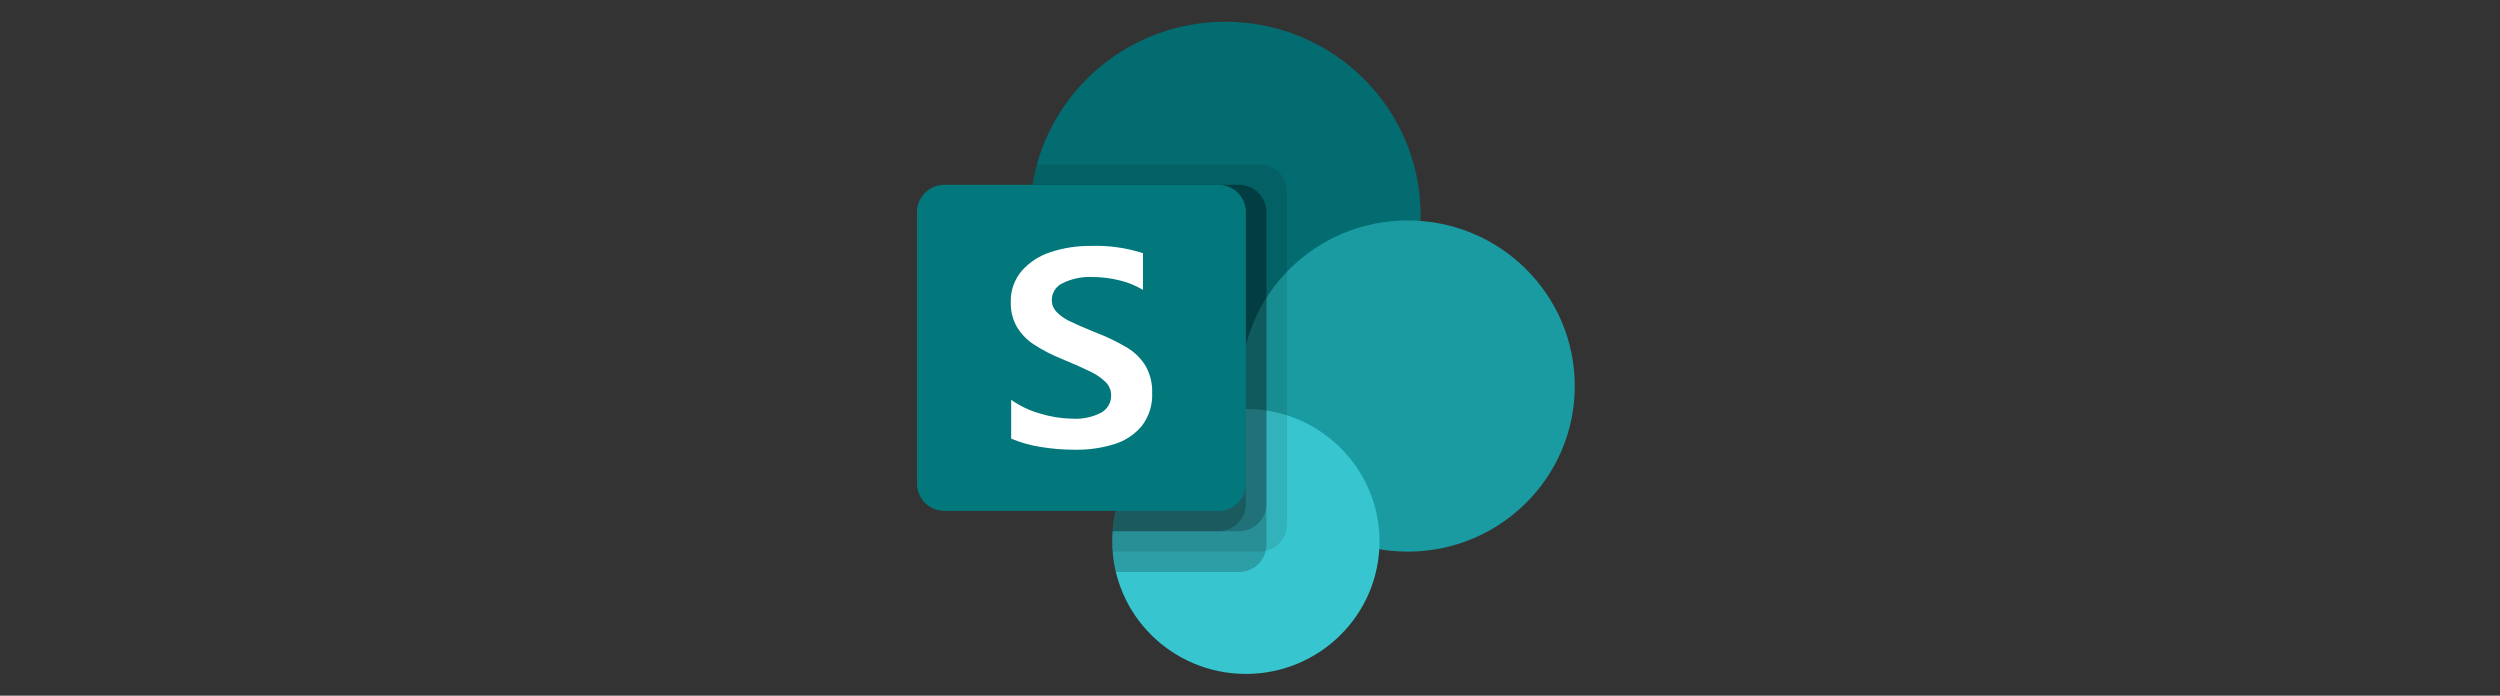
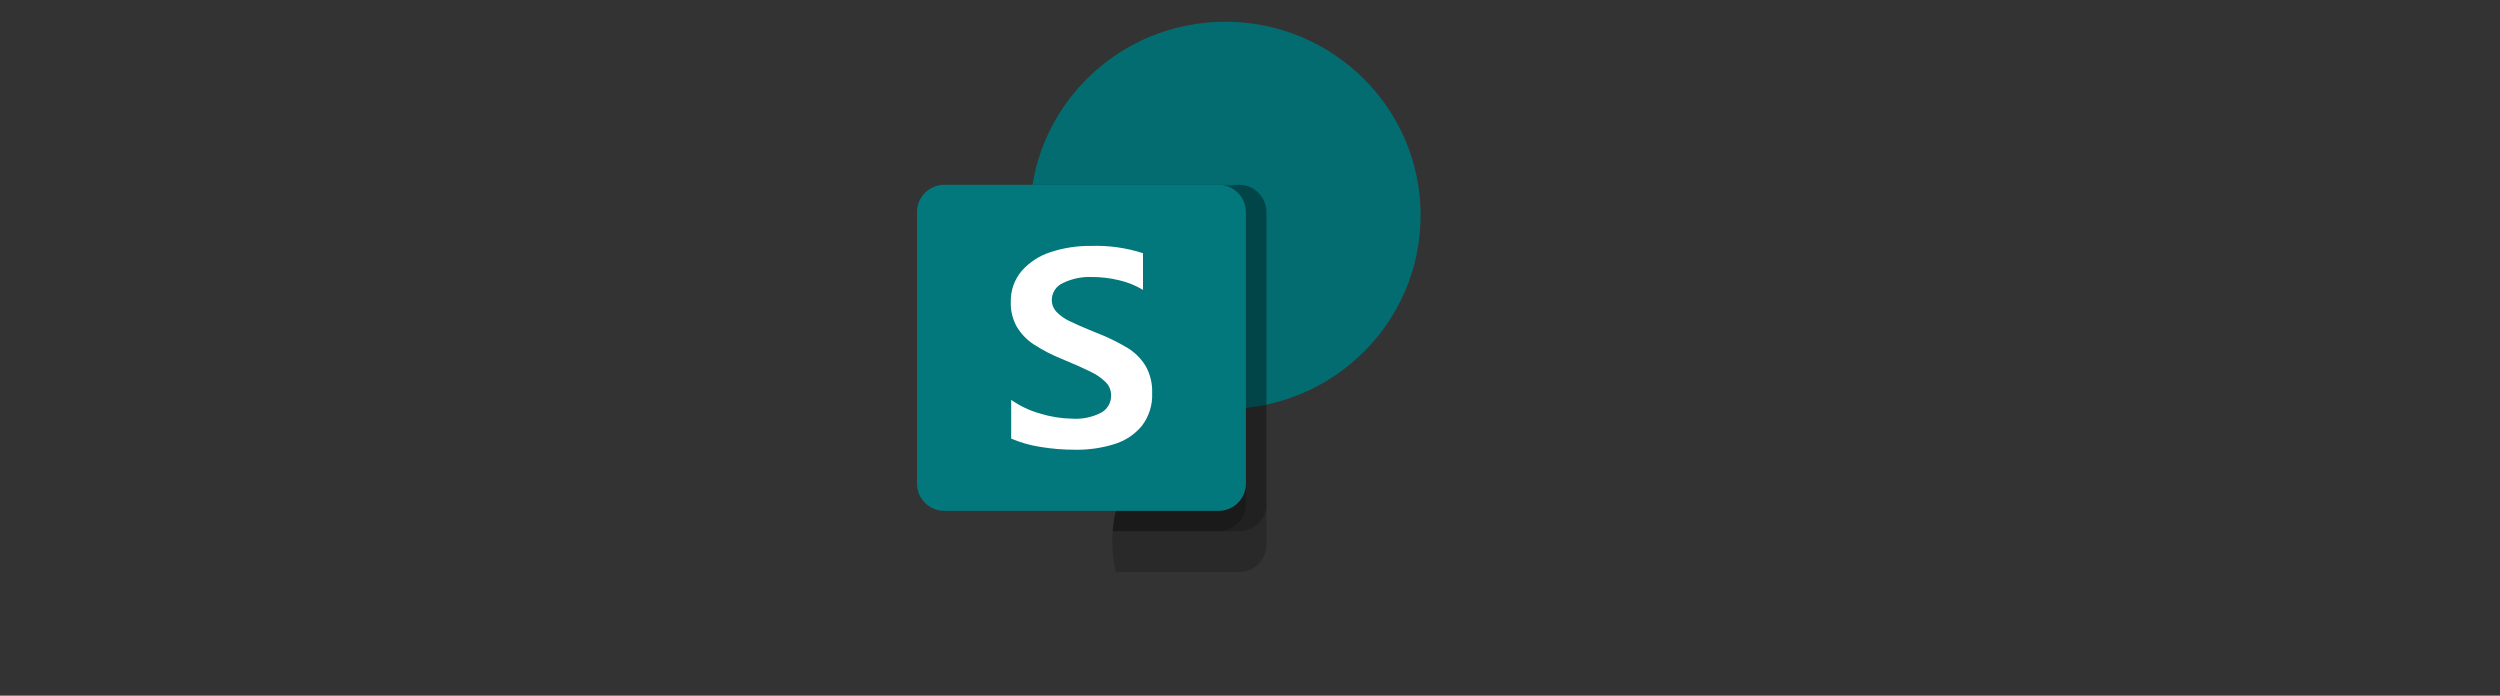
<svg xmlns="http://www.w3.org/2000/svg" width="230" height="64" viewBox="0 0 230 64" fill="none">
  <rect x="0" y="0" width="230" height="64" fill="#333333" stroke="none" />
  <g clip-path="url(#clip0_1525_324)">
    <path d="M112.732 37.625C122.654 37.625 130.697 29.65 130.697 19.812C130.697 9.975 122.654 2 112.732 2C102.811 2 94.768 9.975 94.768 19.812C94.768 29.65 102.811 37.625 112.732 37.625Z" fill="#036C70" />
-     <path d="M129.515 50.75C138 50.75 144.879 43.929 144.879 35.516C144.879 27.102 138 20.281 129.515 20.281C121.029 20.281 114.15 27.102 114.15 35.516C114.15 43.929 121.029 50.75 129.515 50.75Z" fill="#1A9BA1" />
-     <path d="M114.623 62C121.411 62 126.914 56.544 126.914 49.812C126.914 43.081 121.411 37.625 114.623 37.625C107.834 37.625 102.331 43.081 102.331 49.812C102.331 56.544 107.834 62 114.623 62Z" fill="#37C6D0" />
-     <path opacity="0.1" d="M115.884 15.125H95.397C94.673 17.768 94.572 20.54 95.103 23.228C95.634 25.915 96.782 28.445 98.459 30.621C100.135 32.797 102.295 34.561 104.77 35.776C107.246 36.99 109.97 37.623 112.732 37.625C113.256 37.625 113.774 37.601 114.288 37.557L114.298 37.629C111.095 37.713 108.052 39.033 105.817 41.309C103.582 43.585 102.331 46.636 102.332 49.812C102.332 50.127 102.344 50.44 102.368 50.75H115.884C116.552 50.748 117.192 50.484 117.665 50.016C118.137 49.547 118.403 48.913 118.405 48.251V17.624C118.403 16.962 118.137 16.328 117.665 15.859C117.192 15.391 116.552 15.127 115.884 15.125Z" fill="black" />
-     <path opacity="0.2" d="M113.993 17H94.988C94.58 19.545 94.732 22.147 95.436 24.628C96.139 27.109 97.377 29.409 99.064 31.369C100.75 33.33 102.846 34.904 105.205 35.984C107.565 37.064 110.133 37.624 112.732 37.625C113.255 37.625 113.774 37.601 114.288 37.557L114.297 37.629C112.47 37.678 110.678 38.13 109.049 38.953C107.42 39.775 105.997 40.947 104.883 42.383C103.768 43.819 102.99 45.484 102.606 47.255C102.221 49.027 102.24 50.861 102.66 52.625H113.993C114.661 52.623 115.301 52.359 115.773 51.891C116.245 51.422 116.512 50.788 116.514 50.126V19.499C116.512 18.837 116.245 18.203 115.773 17.734C115.301 17.266 114.661 17.002 113.993 17Z" fill="black" />
+     <path opacity="0.2" d="M113.993 17C94.58 19.545 94.732 22.147 95.436 24.628C96.139 27.109 97.377 29.409 99.064 31.369C100.75 33.33 102.846 34.904 105.205 35.984C107.565 37.064 110.133 37.624 112.732 37.625C113.255 37.625 113.774 37.601 114.288 37.557L114.297 37.629C112.47 37.678 110.678 38.13 109.049 38.953C107.42 39.775 105.997 40.947 104.883 42.383C103.768 43.819 102.99 45.484 102.606 47.255C102.221 49.027 102.24 50.861 102.66 52.625H113.993C114.661 52.623 115.301 52.359 115.773 51.891C116.245 51.422 116.512 50.788 116.514 50.126V19.499C116.512 18.837 116.245 18.203 115.773 17.734C115.301 17.266 114.661 17.002 113.993 17Z" fill="black" />
    <path opacity="0.2" d="M113.993 17H94.988C94.58 19.545 94.732 22.147 95.436 24.628C96.139 27.109 97.377 29.409 99.064 31.369C100.75 33.33 102.846 34.904 105.205 35.984C107.565 37.064 110.133 37.624 112.732 37.625C113.255 37.625 113.774 37.601 114.288 37.557L114.297 37.629C111.258 37.708 108.356 38.901 106.152 40.979C103.948 43.056 102.599 45.869 102.365 48.875H113.993C114.661 48.873 115.301 48.609 115.773 48.141C116.245 47.672 116.512 47.038 116.514 46.376V19.499C116.512 18.837 116.245 18.203 115.773 17.734C115.301 17.266 114.661 17.002 113.993 17Z" fill="black" />
    <path opacity="0.2" d="M112.102 17H94.988C94.58 19.545 94.732 22.147 95.436 24.628C96.139 27.109 97.377 29.409 99.064 31.369C100.75 33.33 102.846 34.904 105.205 35.984C107.565 37.064 110.133 37.624 112.732 37.625C113.255 37.625 113.774 37.601 114.288 37.557L114.297 37.629C111.258 37.708 108.356 38.901 106.152 40.979C103.948 43.056 102.599 45.869 102.365 48.875H112.102C112.77 48.873 113.41 48.609 113.882 48.141C114.354 47.672 114.621 47.038 114.623 46.376V19.499C114.621 18.837 114.354 18.203 113.882 17.734C113.41 17.266 112.77 17.002 112.102 17Z" fill="black" />
    <path d="M86.888 17H112.102C112.771 17 113.412 17.263 113.885 17.732C114.358 18.201 114.623 18.837 114.623 19.499V44.501C114.623 45.163 114.358 45.799 113.885 46.268C113.412 46.737 112.771 47 112.102 47H86.888C86.219 47 85.578 46.737 85.106 46.268C84.633 45.799 84.367 45.163 84.367 44.501V19.499C84.367 18.837 84.633 18.201 85.106 17.732C85.578 17.263 86.219 17 86.888 17Z" fill="#03787C" />
    <path d="M95.088 31.672C94.451 31.253 93.92 30.695 93.534 30.041C93.159 29.357 92.971 28.587 92.991 27.809C92.958 26.756 93.317 25.728 93.999 24.92C94.715 24.111 95.641 23.512 96.677 23.188C97.857 22.802 99.093 22.612 100.336 22.625C101.97 22.566 103.602 22.792 105.156 23.294V26.669C104.481 26.264 103.745 25.966 102.976 25.786C102.141 25.583 101.284 25.481 100.425 25.483C99.519 25.45 98.619 25.639 97.804 26.032C97.496 26.164 97.234 26.382 97.05 26.659C96.865 26.937 96.767 27.262 96.766 27.594C96.762 28.005 96.92 28.402 97.206 28.7C97.547 29.049 97.948 29.334 98.392 29.54C98.889 29.785 99.63 30.11 100.616 30.515C100.725 30.549 100.832 30.591 100.935 30.641C101.908 31.018 102.846 31.477 103.74 32.013C104.417 32.427 104.986 32.994 105.398 33.669C105.823 34.432 106.03 35.295 105.998 36.166C106.046 37.248 105.712 38.312 105.054 39.176C104.397 39.969 103.519 40.553 102.53 40.856C101.366 41.218 100.152 41.393 98.933 41.375C97.842 41.379 96.752 41.29 95.677 41.109C94.766 40.965 93.877 40.711 93.029 40.351V36.785C93.84 37.359 94.746 37.788 95.707 38.051C96.661 38.346 97.653 38.504 98.653 38.519C99.579 38.578 100.503 38.383 101.325 37.957C101.605 37.797 101.837 37.565 101.995 37.286C102.153 37.006 102.232 36.689 102.223 36.369C102.225 36.143 102.182 35.92 102.095 35.711C102.009 35.502 101.881 35.313 101.72 35.154C101.314 34.759 100.844 34.435 100.33 34.194C99.739 33.899 98.865 33.511 97.709 33.031C96.792 32.666 95.914 32.21 95.088 31.672Z" fill="white" />
  </g>
  <defs>
    <clipPath id="clip0_1525_324">
      <rect width="61" height="60" fill="white" transform="translate(84 2)" />
    </clipPath>
  </defs>
</svg>